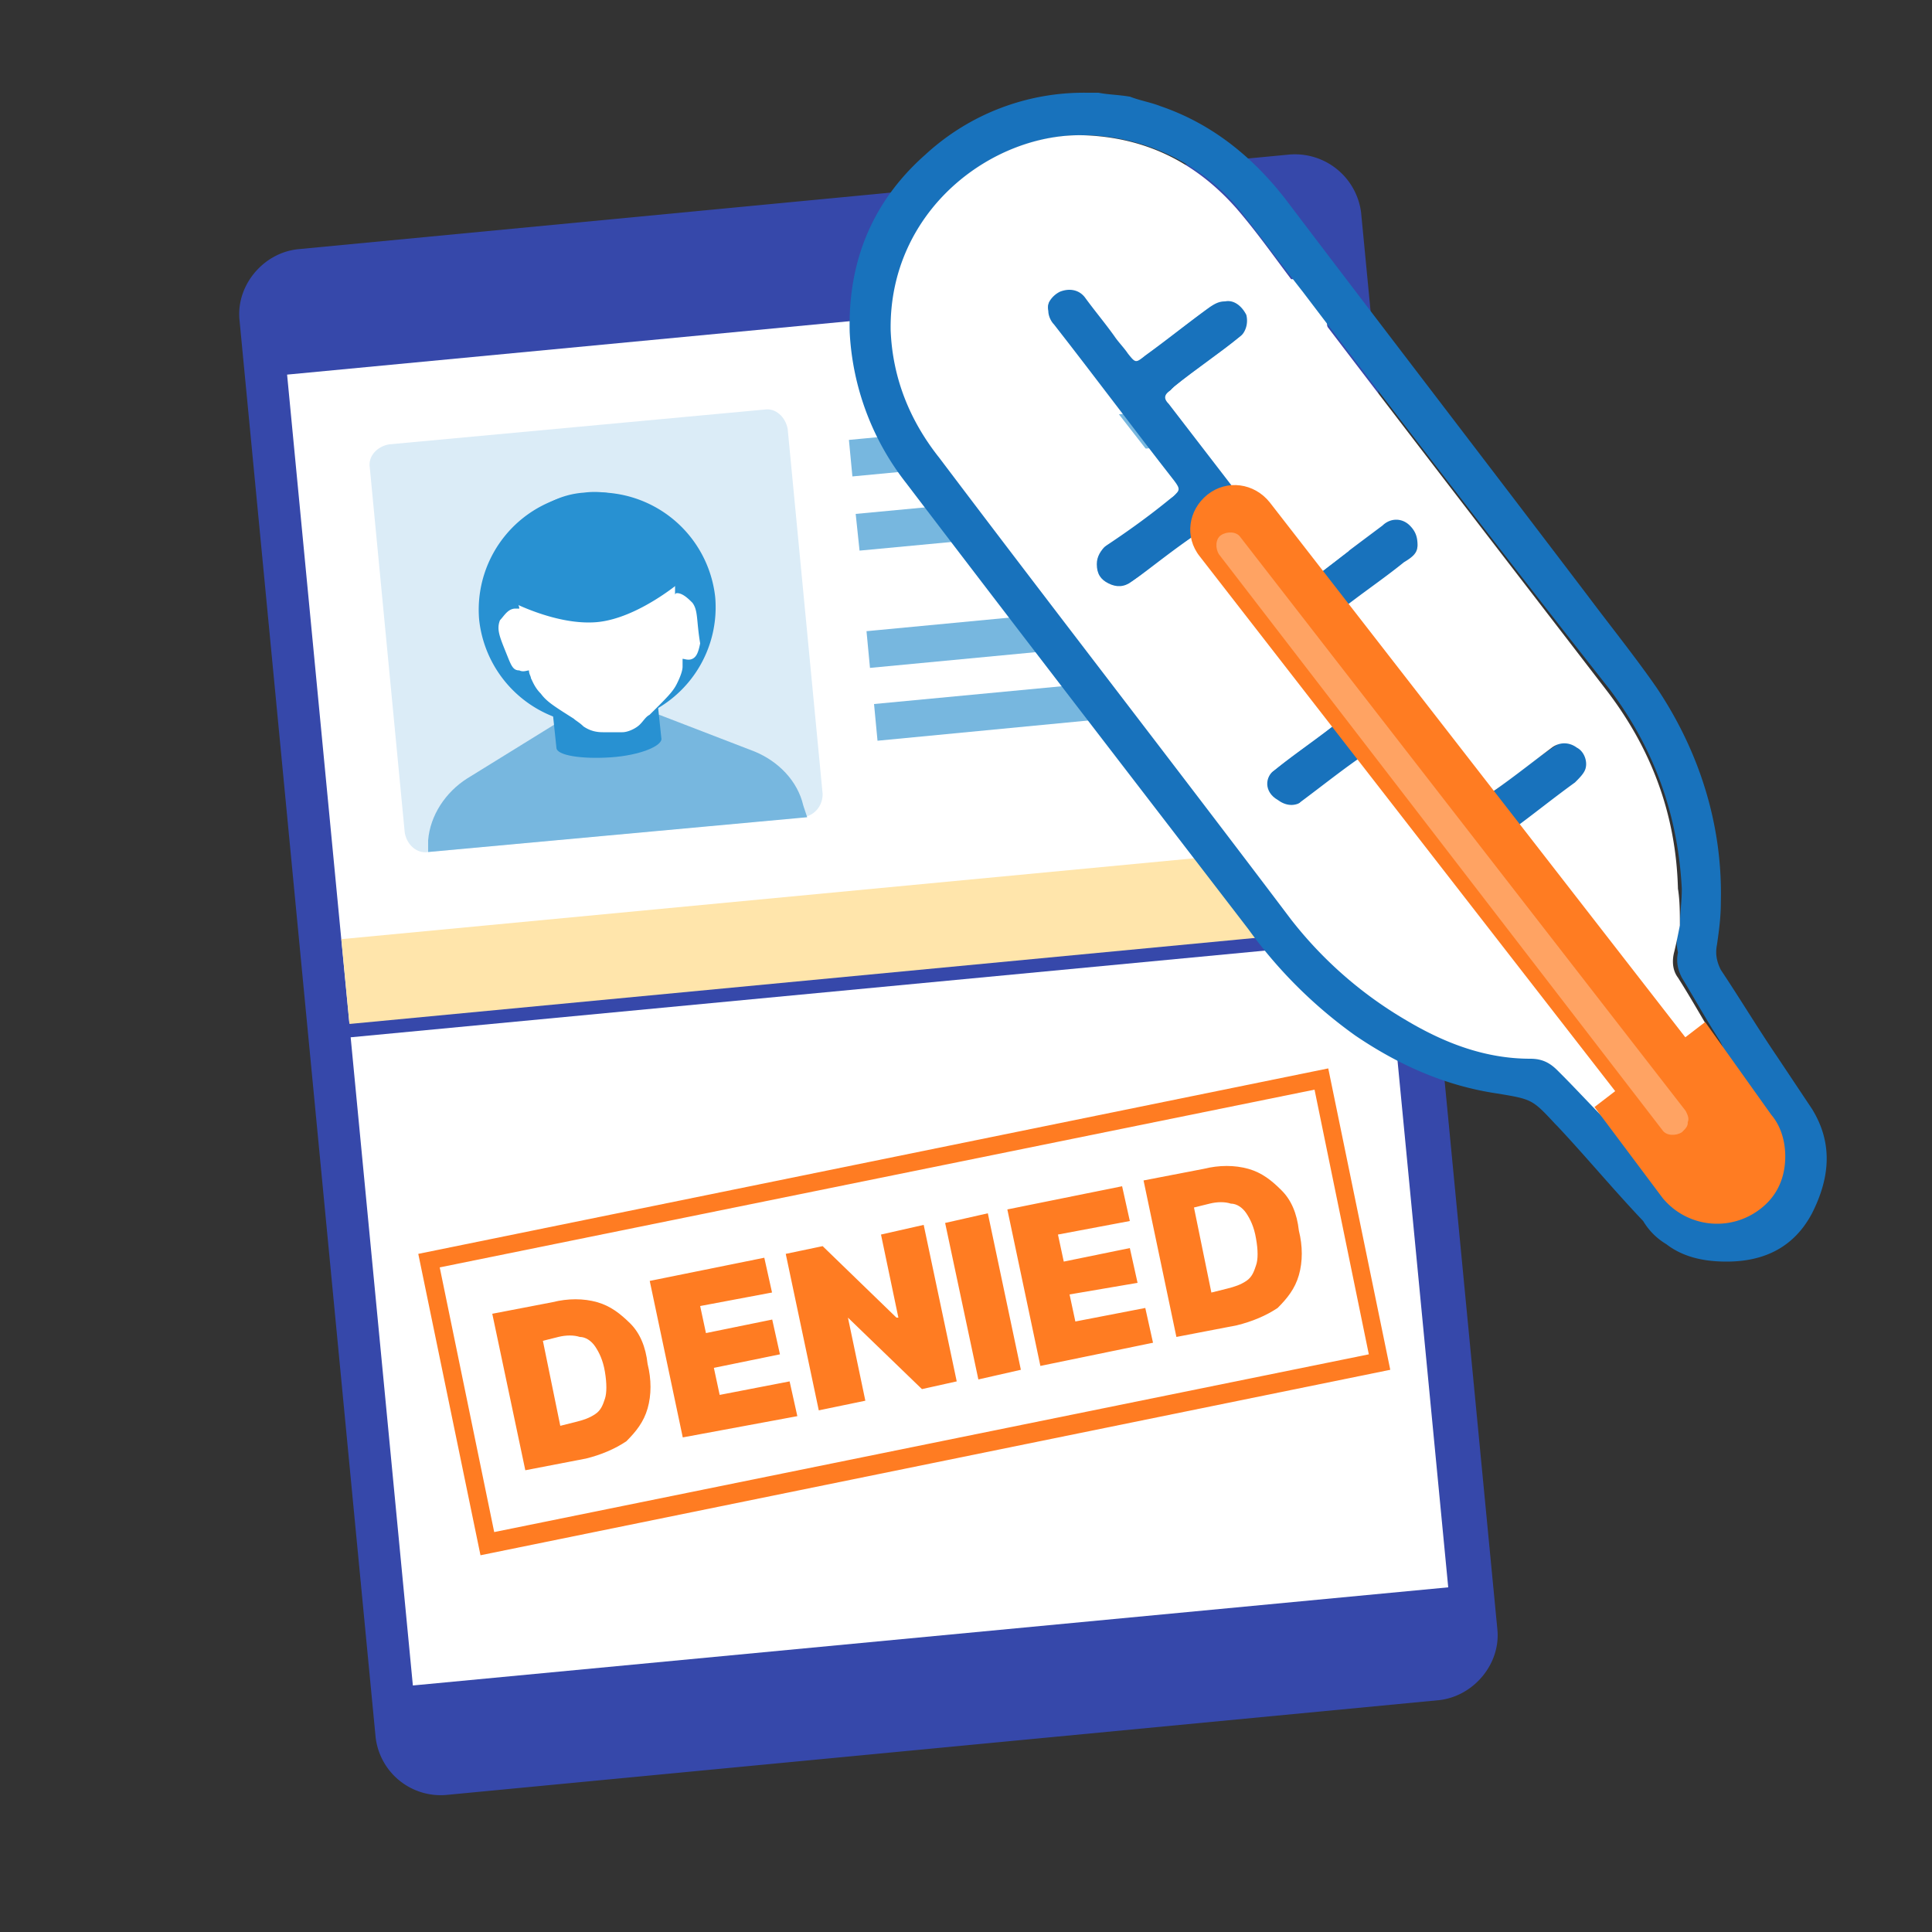
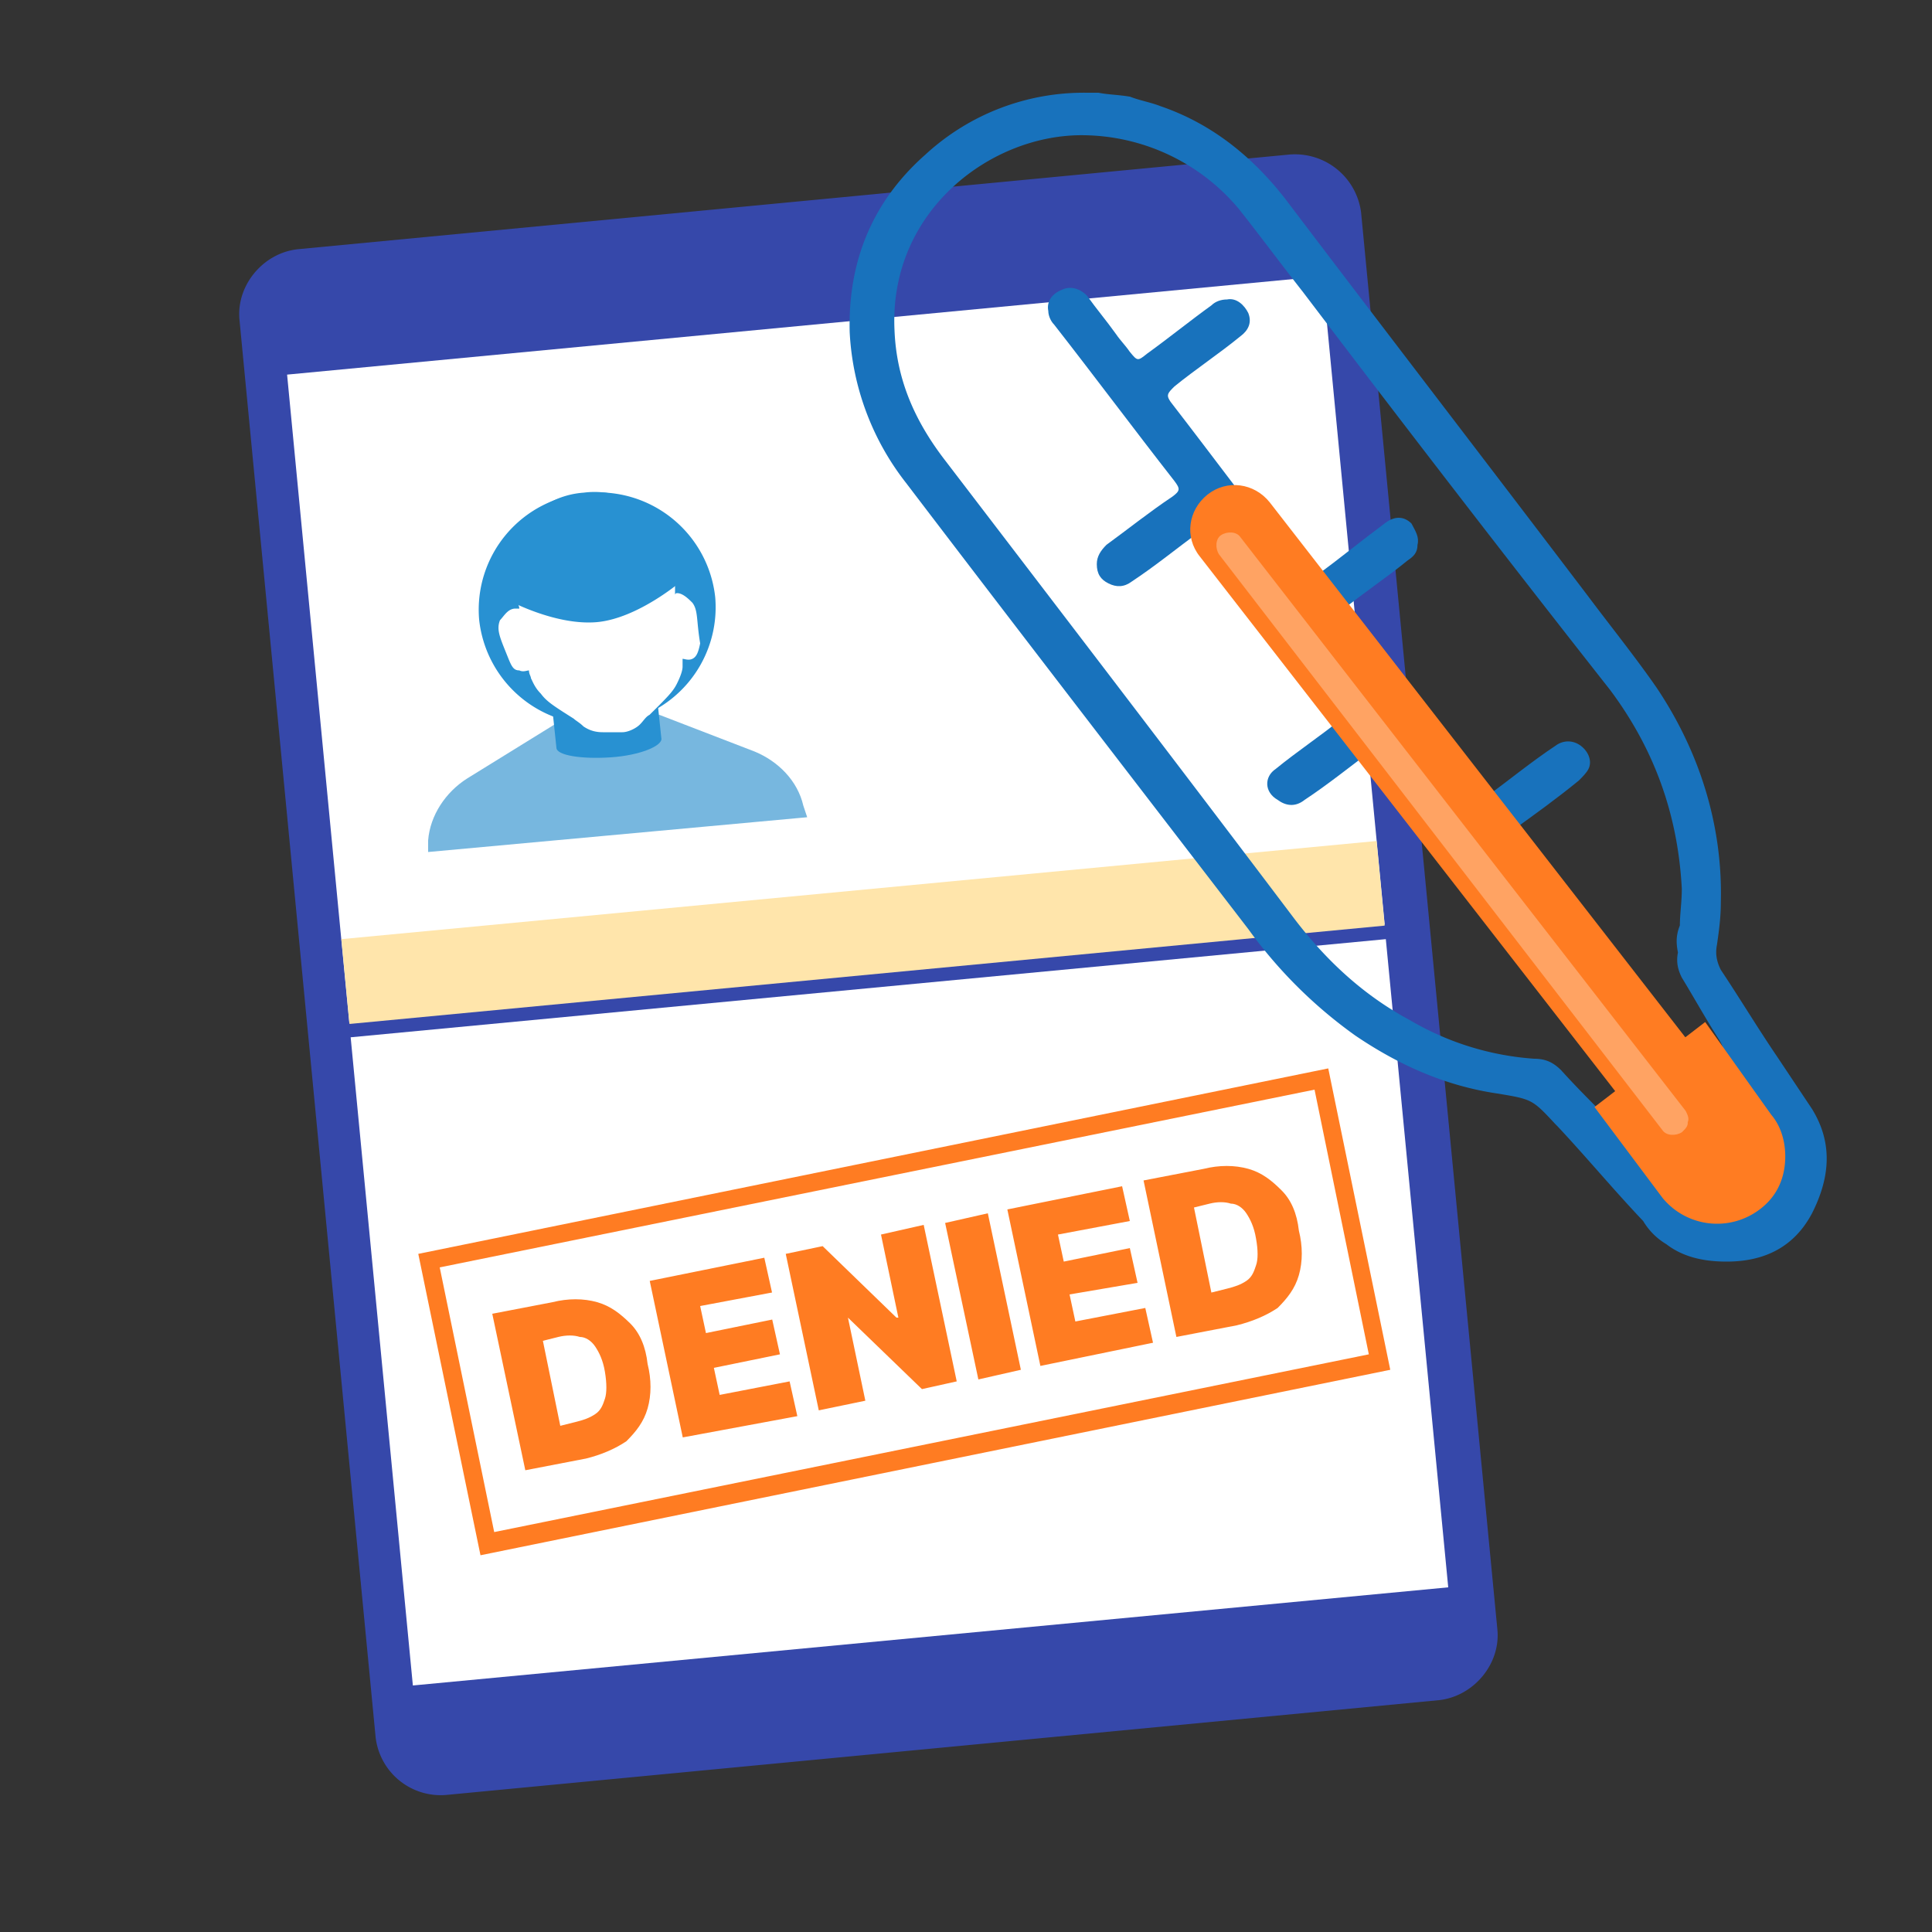
<svg xmlns="http://www.w3.org/2000/svg" width="100" height="100" fill="none">
  <rect width="100%" height="100%" fill="#333333" stroke="none" />
  <path d="M19.44 89.9 12.4 16.6c-.2-1.8 1.2-3.5 3.01-3.7L66.73 8a3.45 3.45 0 0 1 3.72 3l7.05 73.3c.2 1.8-1.21 3.5-3.02 3.7l-51.32 4.9a3.39 3.39 0 0 1-3.72-3Z" fill="#3648AA" />
  <path d="M71.67 47.84 68.45 14.3l-53.59 5.09 3.22 33.55 53.6-5.09Z" fill="#fff" />
  <path d="m71.67 47.91-.42-4.38-53.58 5.08.42 4.39 53.58-5.09Z" fill="#FFE5AB" />
  <path d="m74.96 82.16-3.23-33.55-53.58 5.08 3.22 33.55 53.59-5.08Z" fill="#fff" />
-   <path d="m41.58 42.3-19.42 1.8c-.6.1-1.11-.4-1.21-1l-1.81-18.9c-.1-.6.4-1.1 1-1.2l19.42-1.8c.6-.1 1.1.4 1.21 1l1.81 18.9c0 .6-.4 1.1-1 1.2Z" fill="#DBECF7" />
  <path d="M31.49 37.47a6.06 6.06 0 0 0 5.53-6.55 6.08 6.08 0 0 0-6.68-5.4 6.06 6.06 0 0 0-5.54 6.55 6.08 6.08 0 0 0 6.69 5.4Z" fill="#2891D2" />
  <path d="m41.78 42.3-.2-.6c-.3-1.3-1.31-2.3-2.52-2.8L34.13 37l-5.43.5-4.53 2.8c-1.1.7-1.91 1.9-2.01 3.2v.6l19.62-1.8Z" fill="#77B7DF" />
  <path d="m28.4 34.9.4 3.8c0 .4 1.3.6 2.81.5 1.51-.1 2.72-.6 2.62-1l-.4-3.8-5.44.5Z" fill="#2891D2" />
  <path d="M35.84 31.2c-.2-.2-.5-.5-.8-.5 0 0-.1 0-.1.1v-1.2a4.1 4.1 0 0 0-4.53-3.7 4.05 4.05 0 0 0-3.73 4.4c0 .3.1.5.1.7 0 .2.1.4.1.5h-.2c-.4 0-.6.4-.8.6-.2.5 0 .9.4 1.9.2.5.3.7.6.7.2.1.4 0 .5 0 0 .2.1.3.1.4.1.2.21.5.51.8.3.4.6.6 1.71 1.3.1.1.3.2.5.4.3.2.6.3 1.01.3h1c.3 0 .71-.2.91-.4.2-.2.3-.4.5-.5.91-.9 1.21-1.2 1.41-1.6.2-.4.3-.7.3-.9v-.4c.1 0 .3.1.51 0 .2-.1.3-.3.4-.8-.2-1.2-.1-1.7-.4-2.1Z" fill="#fff" />
  <path d="m35.24 30.1-.1-.6a4.38 4.38 0 0 0-4.93-4 4.37 4.37 0 0 0-4.03 4.9v.6s2.52 1.4 4.73 1.2c2.11-.2 4.33-2.1 4.33-2.1Z" fill="#2891D2" />
-   <path d="m64.48 20.82-20.54 1.95.18 1.89 20.54-1.95-.18-1.89ZM54.05 27.6l-9.56.9-.2-1.9 9.56-.9.2 1.9ZM65.39 30.72l-20.54 1.95.18 1.9 20.54-1.95-.18-1.9ZM60.87 34.96l-15.63 1.48.18 1.9 15.63-1.5-.18-1.88Z" fill="#77B7DF" />
  <path d="M73.37 28.2c0 .4-.2.6-.5.8-1.1.9-2.32 1.7-3.42 2.6-.4.3-.5.4-.1.8 2.21 2.9 4.42 5.8 6.74 8.7.4.5.4.5.9.1 1.21-.9 2.32-1.8 3.52-2.6.4-.3.91-.3 1.31 0s.6.8.4 1.2c-.1.2-.3.4-.5.6-1.1.9-2.21 1.7-3.32 2.5-.5.3-.5.5-.1 1 .9 1.1 1.71 2.3 2.62 3.4.4.5.4 1 0 1.4-.5.5-1.31.5-1.71-.1l-2.92-3.8c-1.51-1.9-2.92-3.8-4.43-5.8l-.1-.1c-.3-.3-.4-.3-.7-.1-1.21.9-2.32 1.8-3.53 2.6-.5.4-1 .3-1.4 0-.7-.4-.7-1.2-.1-1.6 1.1-.9 2.31-1.7 3.42-2.6.4-.3.4-.4.1-.8l-6.74-8.8c-.3-.3-.4-.4-.7-.1-1.22.9-2.32 1.8-3.53 2.6-.4.3-.8.3-1.2.1-.41-.2-.61-.5-.61-1 0-.4.2-.7.5-1 1.1-.8 2.22-1.7 3.42-2.5.4-.3.4-.4.1-.8-2.11-2.7-4.12-5.4-6.23-8.1-.2-.2-.3-.5-.3-.7-.1-.5.2-.9.7-1.1.4-.2.9-.1 1.3.3.5.7 1.01 1.3 1.51 2 .2.3.5.6.7.9.41.5.41.5.91.1 1.11-.8 2.22-1.7 3.33-2.5.2-.2.5-.3.8-.3.5-.1.9.3 1.1.7.2.5 0 .9-.4 1.2-1.1.9-2.31 1.7-3.42 2.6l-.1.1c-.3.3-.3.4-.1.7 2.32 3 4.53 6 6.84 8.9.2.3.3.3.7.1 1.22-.9 2.32-1.8 3.53-2.7.5-.4 1-.4 1.4 0 .21.4.41.7.31 1.1Z" fill="#1872BC" />
  <path d="M58.48 5c.5.2 1.1.3 1.6.5 2.63.9 4.74 2.6 6.45 4.8 5.23 6.9 10.46 13.7 15.7 20.6 1.2 1.6 2.41 3.1 3.52 4.7 2.21 3.3 3.42 7.1 3.32 11.1 0 .8-.1 1.5-.2 2.2-.1.5 0 .9.2 1.3 1 1.5 1.9 3 2.92 4.5l1.8 2.7c1.11 1.8.91 3.6 0 5.4-.9 1.7-2.4 2.5-4.42 2.5-1.1 0-2.21-.2-3.12-.9-.5-.3-.9-.7-1.2-1.2-1.52-1.6-2.93-3.3-4.43-4.9l-.1-.1c-1.21-1.3-1.21-1.3-3.02-1.6-2.72-.4-5.14-1.5-7.35-3a24 24 0 0 1-5.53-5.5C58.78 40.5 52.84 32.8 46.9 25a13.78 13.78 0 0 1-2.92-7.8c-.1-3.7 1.2-6.8 3.92-9.2a12.1 12.1 0 0 1 8.36-3.2h.6c.5.1 1 .1 1.6.2Zm28.47 42.9c0-.6.1-1.2.1-1.9-.2-3.8-1.4-7.2-3.72-10.3-5.43-6.9-10.66-13.7-15.9-20.6-1.1-1.4-2.21-2.9-3.32-4.3A10.62 10.62 0 0 0 56.16 7C51.34 6.9 46 10.9 46.3 17.1c.1 2.5 1.01 4.6 2.52 6.6 6.04 7.9 12.17 15.9 18.21 23.9 1.61 2.1 3.52 3.9 5.94 5.2a14.7 14.7 0 0 0 6.44 2c.6 0 1 .2 1.4.6.81.9 1.72 1.8 2.62 2.7.3.4.5.4.9.1 1.52-1.1 2.93-2.2 4.44-3.4.5-.4.5-.5.2-1-.7-1.1-1.31-2.2-1.92-3.2-.2-.4-.3-.8-.2-1.3-.1-.5-.1-.9.1-1.4Z" fill="#1872BC" />
-   <path d="M86.95 47.9c-.1.5-.2 1-.3 1.4-.1.4-.1.9.2 1.3.7 1.1 1.31 2.2 1.92 3.2.3.5.3.6-.2 1-1.52 1.1-2.92 2.2-4.43 3.4-.4.3-.5.3-.9-.1-.91-.9-1.72-1.8-2.63-2.7-.4-.4-.8-.6-1.4-.6-2.32 0-4.43-.8-6.44-2a20.96 20.96 0 0 1-5.94-5.2c-6.04-8-12.17-15.9-18.21-23.9-1.51-1.9-2.42-4.1-2.52-6.6C46 10.9 51.34 6.9 56.06 7c3.22.1 5.84 1.4 7.95 3.8 1.21 1.4 2.22 2.9 3.32 4.3 5.24 6.9 10.57 13.8 15.8 20.6 2.31 3 3.62 6.4 3.72 10.3.1.6.1 1.3.1 1.9ZM73.37 28.2c0-.4-.1-.7-.4-1-.4-.4-1-.4-1.41 0-1.2.9-2.42 1.8-3.52 2.7-.3.2-.4.2-.7-.1l-6.85-8.9c-.3-.3-.2-.5.1-.7l.1-.1c1.1-.9 2.32-1.7 3.42-2.6.4-.3.5-.8.4-1.2-.2-.4-.6-.8-1.1-.7-.3 0-.5.1-.8.3-1.11.8-2.22 1.7-3.33 2.5-.5.4-.5.4-.9-.1-.2-.3-.5-.6-.7-.9-.5-.7-1.01-1.3-1.52-2-.3-.4-.8-.5-1.3-.3-.4.2-.7.6-.7 1.1 0 .3.2.5.3.7 2 2.7 4.12 5.4 6.23 8.1.3.4.3.5-.1.8-1.1.9-2.21 1.7-3.42 2.5-.3.2-.5.5-.5 1 0 .4.2.8.6 1 .4.2.8.2 1.2-.1 1.22-.9 2.32-1.8 3.53-2.6.3-.3.5-.3.7.1l6.75 8.8c.3.4.3.5-.1.8-1.11.9-2.32 1.7-3.43 2.6-.5.3-.5 1.1 0 1.6.4.4 1.01.4 1.41 0 1.21-.9 2.32-1.8 3.53-2.6.3-.2.5-.2.7.1l.1.1c1.5 1.9 2.92 3.8 4.43 5.8 1 1.3 1.9 2.5 2.92 3.8.5.6 1.2.6 1.7.1.4-.4.4-1 0-1.4-.9-1.1-1.7-2.3-2.61-3.4-.3-.5-.3-.6.1-1 1.1-.8 2.21-1.7 3.32-2.5.2-.2.4-.4.5-.6.2-.4 0-1-.4-1.2-.4-.3-.9-.3-1.3 0-1.21.9-2.32 1.8-3.53 2.6-.5.3-.5.3-.9-.1-2.22-2.9-4.43-5.8-6.75-8.7-.3-.4-.3-.5.1-.8 1.11-.9 2.32-1.7 3.43-2.6.5-.3.7-.5.7-.9Z" fill="#fff" />
  <path d="M89.07 57.1c-.1.6-.4 1.1-.9 1.5-1.01.8-2.42.6-3.23-.4L62.1 28.8c-.8-1-.6-2.4.4-3.2 1.01-.8 2.42-.6 3.22.4l22.84 29.4c.4.5.5 1.1.5 1.7Z" fill="#FF7C22" />
  <path d="m88.26 52.9-5.73 4.4 3.52 4.7a3.65 3.65 0 0 0 5.03.6c.8-.6 1.2-1.4 1.3-2.3.1-.9-.1-1.9-.7-2.6l-3.42-4.8Z" fill="#FF7C22" />
  <path d="M87.36 58.1c0 .2-.1.3-.3.5-.3.2-.81.2-1.01-.1L63.1 28.7c-.2-.3-.2-.8.1-1 .3-.2.8-.2 1 .1l23.05 29.7c.1.2.2.4.1.6Z" fill="#FFA363" />
  <path d="m30.3 75.5-3.11.6-1.71-8.1 3.12-.6c.8-.2 1.6-.2 2.31 0 .7.2 1.2.6 1.71 1.1.5.5.8 1.2.9 2.1.2.8.2 1.6 0 2.3-.2.7-.6 1.2-1.1 1.7-.6.4-1.3.7-2.11.9ZM29 73.8l.8-.2c.4-.1.7-.2 1-.4.31-.2.41-.5.51-.8.1-.3.1-.8 0-1.4-.1-.6-.3-1-.5-1.3-.2-.3-.5-.5-.8-.5-.3-.1-.71-.1-1.11 0l-.8.2.9 4.4ZM35.34 74.4l-1.71-8.1 5.93-1.2.4 1.8-3.72.7.3 1.4 3.43-.7.4 1.8-3.42.7.3 1.4 3.62-.7.4 1.8-5.93 1.1ZM47.81 63.4l1.71 8.1-1.8.4-3.83-3.7.9 4.3-2.41.5-1.71-8.1 1.91-.4 3.82 3.7h.1l-.9-4.3 2.21-.5ZM51.13 62.8l1.71 8.1-2.2.5-1.72-8.1 2.21-.5ZM53.85 70.7l-1.71-8.1 5.94-1.2.4 1.8-3.72.7.3 1.4 3.42-.7.4 1.8-3.52.6.3 1.4 3.62-.7.4 1.8-5.83 1.2ZM64.01 68.6l-3.12.6-1.7-8.1 3.11-.6c.8-.2 1.61-.2 2.32 0 .7.2 1.2.6 1.7 1.1.51.5.81 1.2.91 2.1.2.8.2 1.6 0 2.3-.2.7-.6 1.2-1.1 1.7-.6.4-1.31.7-2.12.9Zm-1.3-1.7.8-.2c.4-.1.7-.2 1-.4.3-.2.4-.5.5-.8.11-.3.11-.8 0-1.4-.1-.6-.3-1-.5-1.3-.2-.3-.5-.5-.8-.5-.3-.1-.7-.1-1.1 0l-.81.2.9 4.4Z" fill="#FF7C22" />
  <path d="m71.96 70.9-47.09 9.6-3.22-15.6 47.1-9.6 3.21 15.6Zm-46.38 8.4 45.27-9.2-2.81-13.7-45.28 9.2 2.82 13.7Z" fill="#FF7C22" />
</svg>